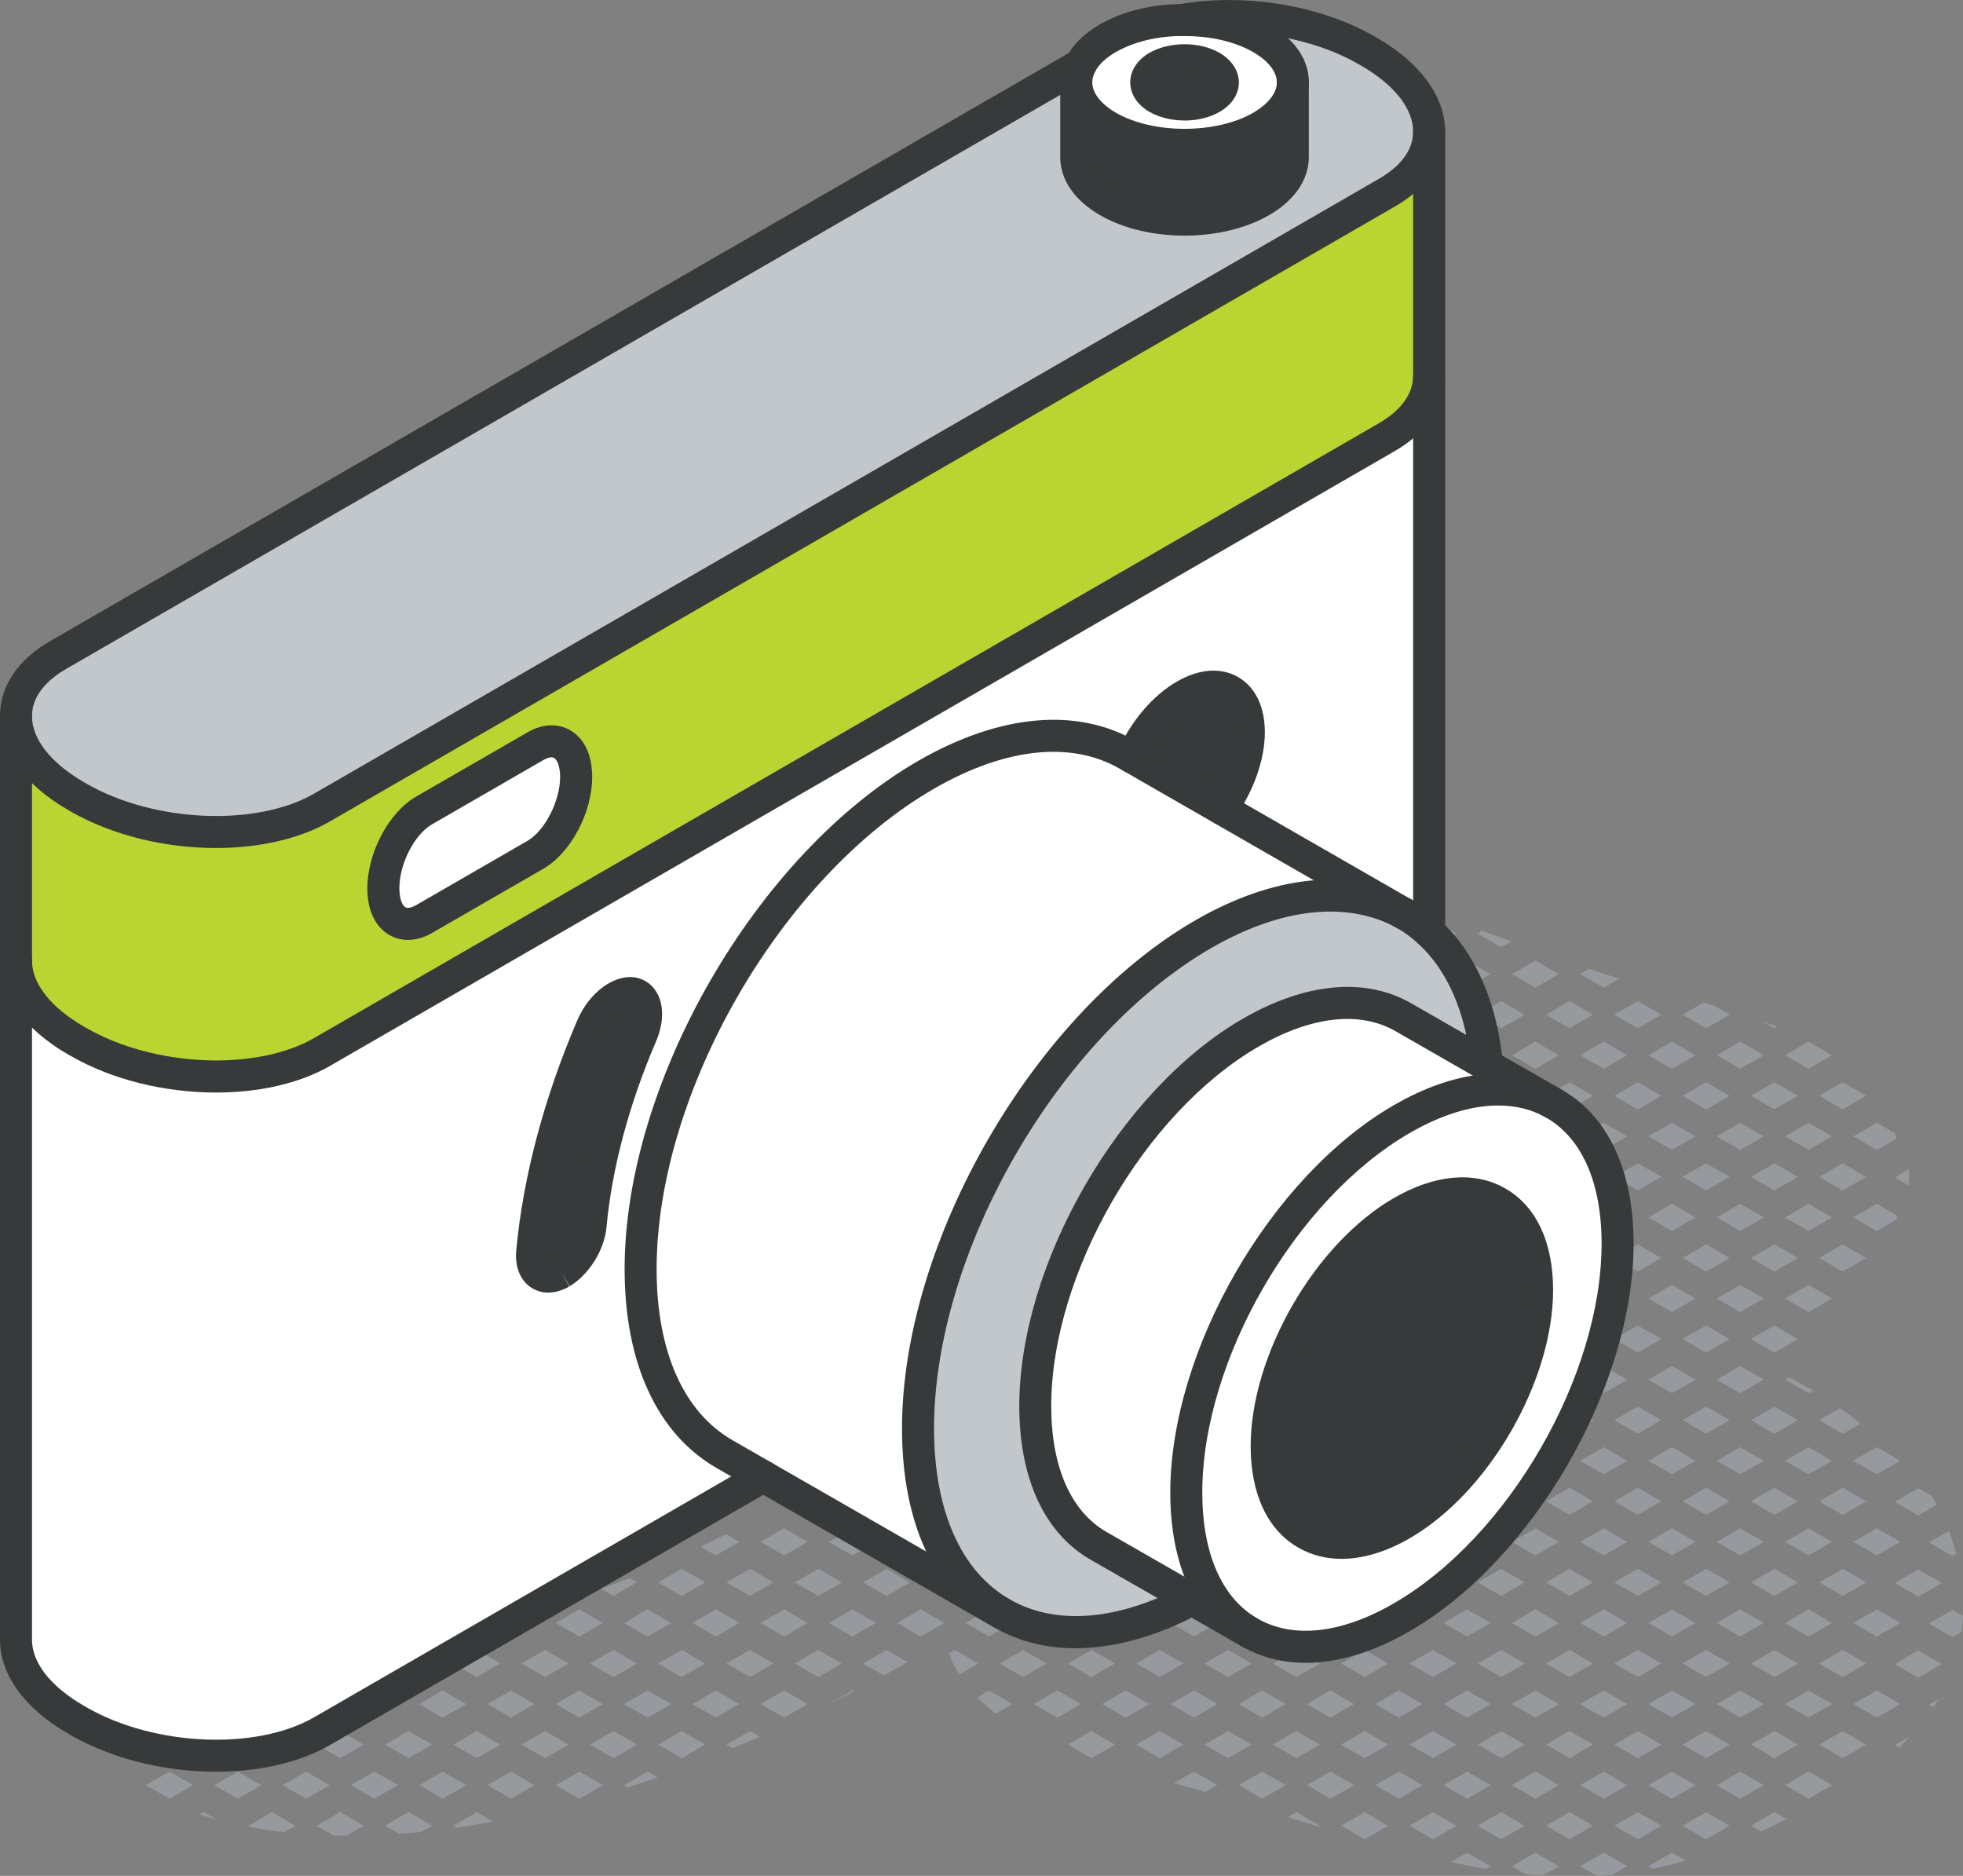
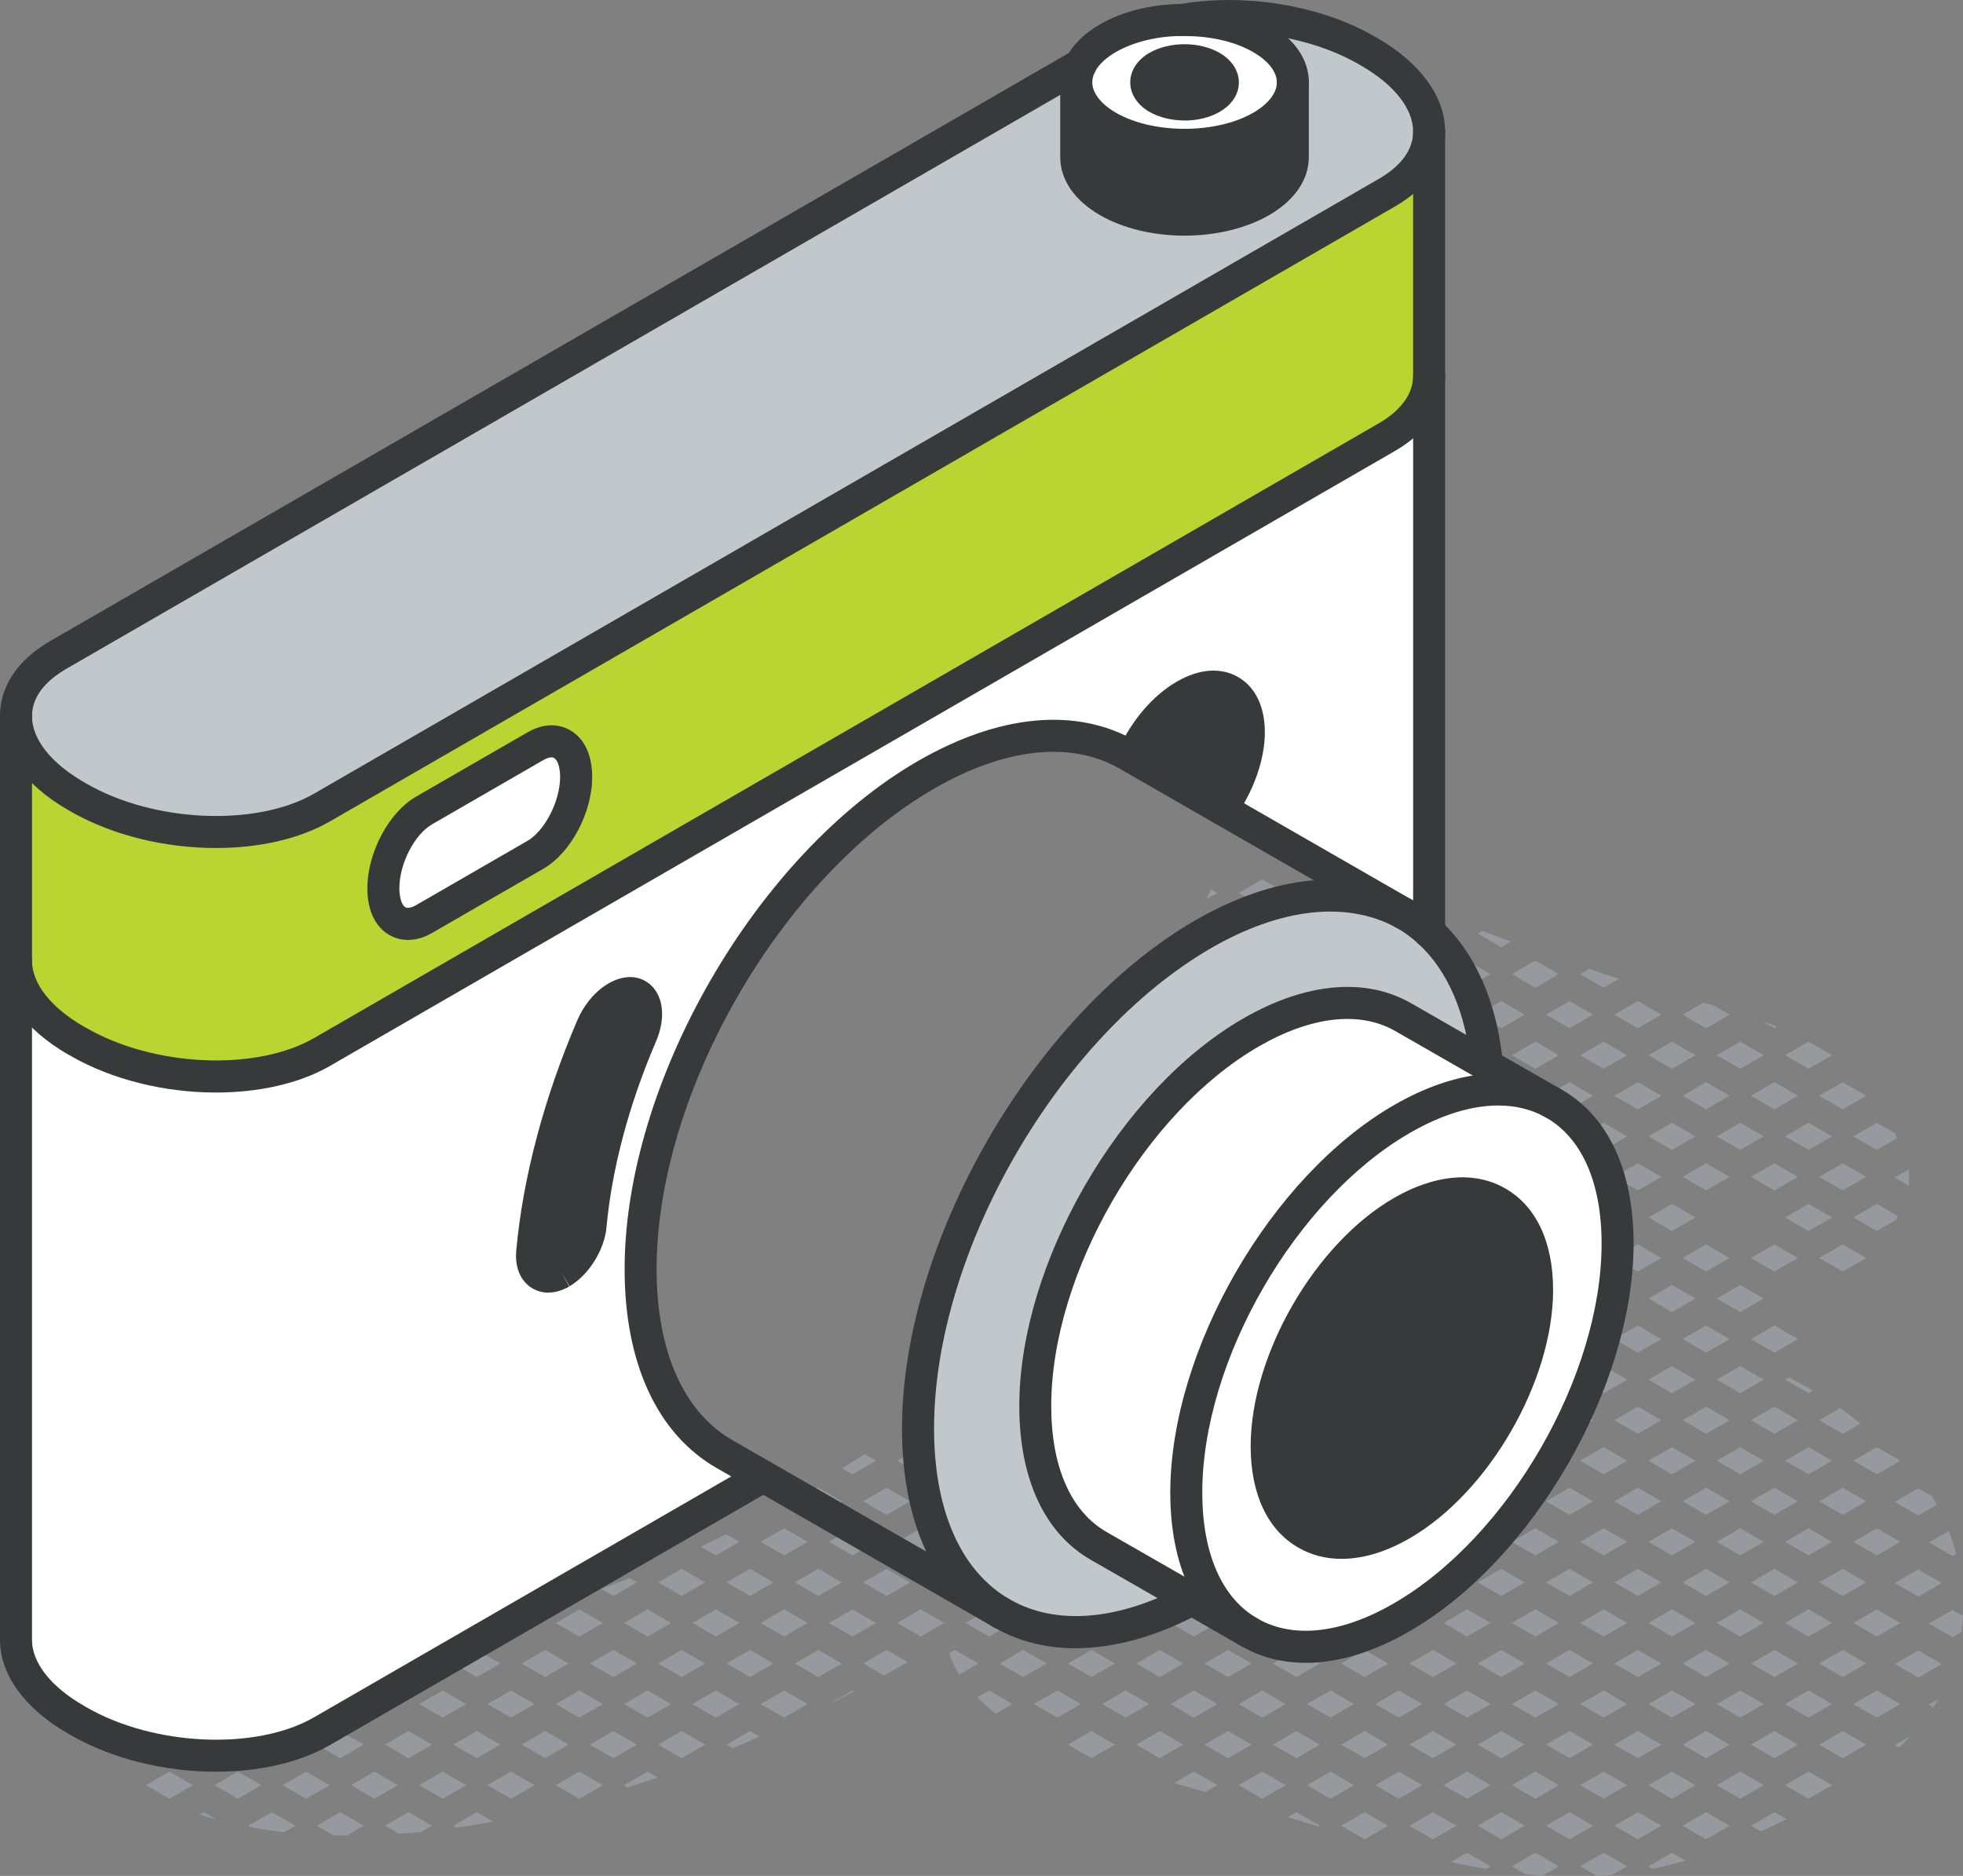
<svg xmlns="http://www.w3.org/2000/svg" id="Layer_2" data-name="Layer 2" viewBox="0 0 355.82 340">
  <rect x="0" y="0" width="355.82" height="340" fill="#808080" stroke="none" />
  <defs>
    <style>      .cls-1 {        fill: #fff;      }      .cls-2 {        fill: #969a9e;      }      .cls-3 {        fill: #c2c7cc;      }      .cls-4 {        fill: #bad532;      }      .cls-5 {        fill: #373a3a;      }    </style>
  </defs>
  <g id="icons_design" data-name="icons design">
    <g>
      <path class="cls-2" d="m346.06,213.22c0-.44-.04-.85-.07-1.27l-2.53,1.46,2.55,1.47c.02-.55.06-1.1.05-1.66Z" />
      <path class="cls-2" d="m351.05,272.74c-.28-.52-.56-1.05-.86-1.56l-2.47-1.43-4.26,2.46,4.26,2.46,3.34-1.93Z" />
      <polygon class="cls-2" points="347.71 284.46 343.46 286.91 347.71 289.37 351.97 286.91 347.71 284.46" />
      <path class="cls-2" d="m354.59,281.62c-.37-1.4-.81-2.78-1.33-4.14l-3.61,2.08,4.26,2.46.69-.4Z" />
      <polygon class="cls-2" points="347.71 299.16 343.46 301.61 347.71 304.07 351.97 301.61 347.71 299.16" />
      <path class="cls-2" d="m349.64,294.26l4.26,2.46,1.66-.96c.13-.95.21-1.89.26-2.85l-1.92-1.11-4.26,2.46Z" />
      <path class="cls-2" d="m343.46,316.31l.74.42c.69-.65,1.35-1.32,1.99-2l-2.73,1.57Z" />
      <path class="cls-2" d="m349.64,308.96l.83.48c.32-.48.58-.97.87-1.46l-1.7.98Z" />
      <polygon class="cls-2" points="329.76 198.61 334.01 201.06 338.27 198.61 334.01 196.15 329.76 198.61" />
      <polygon class="cls-2" points="338.27 213.31 334.01 210.85 329.76 213.31 334.01 215.76 338.27 213.31" />
      <path class="cls-2" d="m343.53,205.42l-3.33-1.92-4.26,2.46,4.26,2.46,3.61-2.09c-.08-.31-.19-.6-.29-.9Z" />
      <polygon class="cls-2" points="334.01 225.55 329.76 228.01 334.01 230.46 338.27 228.01 334.01 225.55" />
      <path class="cls-2" d="m343.75,221.06c.06-.24.11-.48.17-.72l-3.72-2.15-4.26,2.46,4.26,2.46,3.55-2.05Z" />
      <path class="cls-2" d="m337.23,258.01c-1.19-.97-2.42-1.9-3.68-2.79l-3.79,2.19,4.26,2.46,3.22-1.86Z" />
      <polygon class="cls-2" points="334.01 269.65 329.76 272.11 334.01 274.56 338.27 272.11 334.01 269.65" />
      <path class="cls-2" d="m344.29,264.85c-.11-.13-.23-.26-.34-.39l-3.75-2.17-4.26,2.46,4.26,2.46,4.09-2.36Z" />
      <polygon class="cls-2" points="334.01 284.35 329.76 286.81 334.01 289.26 338.27 286.81 334.01 284.35" />
      <polygon class="cls-2" points="340.2 277 335.95 279.46 340.2 281.91 344.46 279.46 340.2 277" />
      <polygon class="cls-2" points="334.01 299.05 329.76 301.51 334.01 303.96 338.27 301.51 334.01 299.05" />
      <polygon class="cls-2" points="340.2 291.7 335.95 294.16 340.2 296.61 344.46 294.16 340.2 291.7" />
      <polygon class="cls-2" points="334.01 313.75 329.76 316.21 334.01 318.66 338.27 316.21 334.01 313.75" />
      <polygon class="cls-2" points="335.95 308.86 340.2 311.31 344.46 308.86 340.2 306.4 335.95 308.86" />
      <path class="cls-2" d="m321.63,186.36l.47-.27c-.9-.36-1.81-.7-2.73-1.03l2.25,1.3Z" />
      <polygon class="cls-2" points="321.63 196.15 317.38 198.61 321.63 201.06 325.89 198.61 321.63 196.15" />
      <polygon class="cls-2" points="327.82 188.8 323.57 191.26 327.82 193.71 332.08 191.26 327.82 188.8" />
      <polygon class="cls-2" points="321.63 210.85 317.38 213.31 321.63 215.76 325.89 213.31 321.63 210.85" />
      <polygon class="cls-2" points="323.57 205.96 327.82 208.41 332.08 205.96 327.82 203.5 323.57 205.96" />
      <polygon class="cls-2" points="321.63 225.55 317.38 228.01 321.63 230.46 325.89 228.01 321.63 225.55" />
      <polygon class="cls-2" points="327.82 218.2 323.57 220.66 327.82 223.11 332.08 220.66 327.82 218.2" />
      <polygon class="cls-2" points="325.89 242.71 321.63 240.25 317.38 242.71 321.63 245.16 325.89 242.71" />
-       <polygon class="cls-2" points="327.82 232.9 323.57 235.36 327.82 237.81 332.08 235.36 327.82 232.9" />
      <polygon class="cls-2" points="321.63 254.95 317.38 257.41 321.63 259.86 325.89 257.41 321.63 254.95" />
      <path class="cls-2" d="m328.62,252.05c-1.42-.84-2.87-1.65-4.34-2.41l-.72.41,4.26,2.46.8-.46Z" />
      <polygon class="cls-2" points="321.63 269.65 317.38 272.11 321.63 274.56 325.89 272.11 321.63 269.65" />
      <polygon class="cls-2" points="327.82 262.3 323.57 264.76 327.82 267.21 332.08 264.76 327.82 262.3" />
      <polygon class="cls-2" points="321.63 284.35 317.38 286.81 321.63 289.26 325.89 286.81 321.63 284.35" />
      <polygon class="cls-2" points="327.82 277 323.57 279.46 327.82 281.91 332.08 279.46 327.82 277" />
      <polygon class="cls-2" points="321.63 299.05 317.38 301.51 321.63 303.96 325.89 301.51 321.63 299.05" />
      <polygon class="cls-2" points="327.82 291.7 323.57 294.16 327.82 296.61 332.08 294.16 327.82 291.7" />
      <polygon class="cls-2" points="321.63 313.75 317.38 316.21 321.63 318.66 325.89 316.21 321.63 313.75" />
      <polygon class="cls-2" points="327.82 306.4 323.57 308.86 327.82 311.31 332.08 308.86 327.82 306.4" />
      <path class="cls-2" d="m323.81,329.7l-2.17-1.25-4.26,2.46,1.81,1.04c1.54-.71,3.09-1.46,4.62-2.24Z" />
      <polygon class="cls-2" points="332.08 323.56 327.82 321.1 323.57 323.56 327.82 326.01 332.08 323.56" />
      <path class="cls-2" d="m308.77,181.73l-3.77,2.18,4.26,2.46,4.26-2.46-2.82-1.63c-.64-.19-1.29-.37-1.93-.55Z" />
      <polygon class="cls-2" points="309.25 196.15 305 198.61 309.25 201.06 313.51 198.61 309.25 196.15" />
      <polygon class="cls-2" points="315.44 188.8 311.19 191.26 315.44 193.71 319.7 191.26 315.44 188.8" />
      <polygon class="cls-2" points="309.25 210.85 305 213.31 309.25 215.76 313.51 213.31 309.25 210.85" />
      <polygon class="cls-2" points="315.44 203.5 311.19 205.96 315.44 208.41 319.7 205.96 315.44 203.5" />
      <polygon class="cls-2" points="313.51 228.01 309.25 225.55 305 228.01 309.25 230.46 313.51 228.01" />
-       <polygon class="cls-2" points="315.44 218.2 311.19 220.66 315.44 223.11 319.7 220.66 315.44 218.2" />
      <polygon class="cls-2" points="309.25 240.25 305 242.71 309.25 245.16 313.51 242.71 309.25 240.25" />
      <polygon class="cls-2" points="319.7 235.36 315.44 232.9 311.19 235.36 315.44 237.81 319.7 235.36" />
      <polygon class="cls-2" points="309.25 254.95 305 257.41 309.25 259.86 313.51 257.41 309.25 254.95" />
      <polygon class="cls-2" points="315.44 247.6 311.19 250.06 315.44 252.51 319.7 250.06 315.44 247.6" />
      <polygon class="cls-2" points="309.25 269.65 305 272.11 309.25 274.56 313.51 272.11 309.25 269.65" />
      <polygon class="cls-2" points="315.44 262.3 311.19 264.76 315.44 267.21 319.7 264.76 315.44 262.3" />
      <polygon class="cls-2" points="309.25 284.35 305 286.81 309.25 289.26 313.51 286.81 309.25 284.35" />
      <polygon class="cls-2" points="315.44 277 311.19 279.46 315.44 281.91 319.7 279.46 315.44 277" />
      <polygon class="cls-2" points="313.51 301.51 309.25 299.05 305 301.51 309.25 303.96 313.51 301.51" />
      <polygon class="cls-2" points="315.44 291.7 311.19 294.16 315.44 296.61 319.7 294.16 315.44 291.7" />
      <polygon class="cls-2" points="313.51 316.21 309.25 313.75 305 316.21 309.25 318.66 313.51 316.21" />
      <polygon class="cls-2" points="319.7 308.86 315.44 306.4 311.19 308.86 315.44 311.31 319.7 308.86" />
      <polygon class="cls-2" points="309.25 328.45 305 330.91 309.25 333.36 313.51 330.91 309.25 328.45" />
      <polygon class="cls-2" points="319.7 323.56 315.44 321.1 311.19 323.56 315.44 326.01 319.7 323.56" />
      <polygon class="cls-2" points="296.88 181.45 292.62 183.91 296.88 186.36 301.13 183.91 296.88 181.45" />
      <polygon class="cls-2" points="292.62 198.61 296.88 201.06 301.13 198.61 296.88 196.15 292.62 198.61" />
      <polygon class="cls-2" points="298.81 191.26 303.06 193.71 307.32 191.26 303.06 188.8 298.81 191.26" />
      <polygon class="cls-2" points="301.13 213.31 296.88 210.85 292.62 213.31 296.88 215.76 301.13 213.31" />
      <polygon class="cls-2" points="303.06 203.5 298.81 205.96 303.06 208.41 307.32 205.96 303.06 203.5" />
      <polygon class="cls-2" points="296.88 225.55 292.62 228.01 296.88 230.46 301.13 228.01 296.88 225.55" />
      <polygon class="cls-2" points="307.32 220.66 303.06 218.2 298.81 220.66 303.06 223.11 307.32 220.66" />
      <polygon class="cls-2" points="296.88 240.25 292.62 242.71 296.88 245.16 301.13 242.71 296.88 240.25" />
      <polygon class="cls-2" points="303.06 232.9 298.81 235.36 303.06 237.81 307.32 235.36 303.06 232.9" />
      <polygon class="cls-2" points="296.88 254.95 292.62 257.41 296.88 259.86 301.13 257.41 296.88 254.95" />
      <polygon class="cls-2" points="303.06 247.6 298.81 250.06 303.06 252.51 307.32 250.06 303.06 247.6" />
      <polygon class="cls-2" points="296.88 269.65 292.62 272.11 296.88 274.56 301.13 272.11 296.88 269.65" />
      <polygon class="cls-2" points="303.06 262.3 298.81 264.76 303.06 267.21 307.32 264.76 303.06 262.3" />
      <polygon class="cls-2" points="301.13 286.81 296.88 284.35 292.62 286.81 296.88 289.26 301.13 286.81" />
      <polygon class="cls-2" points="303.06 277 298.81 279.46 303.06 281.91 307.32 279.46 303.06 277" />
      <polygon class="cls-2" points="301.13 301.51 296.88 299.05 292.62 301.51 296.88 303.96 301.13 301.51" />
      <polygon class="cls-2" points="307.32 294.16 303.06 291.7 298.81 294.16 303.06 296.61 307.32 294.16" />
      <polygon class="cls-2" points="296.88 313.75 292.62 316.21 296.88 318.66 301.13 316.21 296.88 313.75" />
      <polygon class="cls-2" points="307.32 308.86 303.06 306.4 298.81 308.86 303.06 311.31 307.32 308.86" />
      <polygon class="cls-2" points="296.88 328.45 292.62 330.91 296.88 333.36 301.13 330.91 296.88 328.45" />
      <polygon class="cls-2" points="303.06 321.1 298.81 323.56 303.06 326.01 307.32 323.56 303.06 321.1" />
      <path class="cls-2" d="m303.06,335.8l-4.26,2.46.77.45c1.99-.4,3.97-.89,5.95-1.48l-2.47-1.42Z" />
      <polygon class="cls-2" points="284.5 181.45 280.24 183.91 284.5 186.36 288.75 183.91 284.5 181.45" />
      <path class="cls-2" d="m293.45,177.4c-1.8-.58-3.59-1.19-5.38-1.79l-1.64.95,4.26,2.46,2.78-1.61h-.02Z" />
      <polygon class="cls-2" points="284.5 196.15 280.24 198.61 284.5 201.06 288.75 198.61 284.5 196.15" />
      <polygon class="cls-2" points="290.69 188.8 286.43 191.26 290.69 193.71 294.94 191.26 290.69 188.8" />
      <polygon class="cls-2" points="284.5 210.85 280.24 213.31 284.5 215.76 288.75 213.31 284.5 210.85" />
      <polygon class="cls-2" points="286.43 205.96 290.69 208.41 294.94 205.96 290.69 203.5 286.43 205.96" />
      <polygon class="cls-2" points="284.5 225.55 280.24 228.01 284.5 230.46 288.75 228.01 284.5 225.55" />
      <polygon class="cls-2" points="290.69 218.2 286.43 220.66 290.69 223.11 294.94 220.66 290.69 218.2" />
      <polygon class="cls-2" points="284.5 240.25 280.24 242.71 284.5 245.16 288.75 242.71 284.5 240.25" />
      <polygon class="cls-2" points="290.69 232.9 286.43 235.36 290.69 237.81 294.94 235.36 290.69 232.9" />
      <polygon class="cls-2" points="284.5 254.95 280.24 257.41 284.5 259.86 288.75 257.41 284.5 254.95" />
      <polygon class="cls-2" points="290.69 247.6 286.43 250.06 290.69 252.51 294.94 250.06 290.69 247.6" />
      <polygon class="cls-2" points="288.75 272.11 284.5 269.65 280.24 272.11 284.5 274.56 288.75 272.11" />
      <polygon class="cls-2" points="290.69 262.3 286.43 264.76 290.69 267.21 294.94 264.76 290.69 262.3" />
      <polygon class="cls-2" points="288.75 286.81 284.5 284.35 280.24 286.81 284.5 289.26 288.75 286.81" />
      <polygon class="cls-2" points="294.94 279.46 290.69 277 286.43 279.46 290.69 281.91 294.94 279.46" />
      <polygon class="cls-2" points="284.5 299.05 280.24 301.51 284.5 303.96 288.75 301.51 284.5 299.05" />
      <polygon class="cls-2" points="294.94 294.16 290.69 291.7 286.43 294.16 290.69 296.61 294.94 294.16" />
      <polygon class="cls-2" points="284.5 313.75 280.24 316.21 284.5 318.66 288.75 316.21 284.5 313.75" />
      <polygon class="cls-2" points="290.69 306.4 286.43 308.86 290.69 311.31 294.94 308.86 290.69 306.4" />
      <polygon class="cls-2" points="288.75 330.91 284.5 328.45 280.24 330.91 284.5 333.36 288.75 330.91" />
      <polygon class="cls-2" points="290.69 321.1 286.43 323.56 290.69 326.01 294.94 323.56 290.69 321.1" />
      <path class="cls-2" d="m292.29,339.79l2.65-1.53-4.26-2.46-4.26,2.46,3.02,1.74c.95-.05,1.9-.12,2.84-.21Z" />
      <path class="cls-2" d="m267.86,169.21l4.26,2.46,1.78-1.03c-1.73-.63-3.47-1.26-5.2-1.91l-.83.48Z" />
      <polygon class="cls-2" points="272.12 181.45 267.86 183.91 272.12 186.36 276.37 183.91 272.12 181.45" />
      <polygon class="cls-2" points="278.31 174.1 274.05 176.56 278.31 179.01 282.56 176.56 278.31 174.1" />
      <polygon class="cls-2" points="272.12 196.15 267.86 198.61 272.12 201.06 276.37 198.61 272.12 196.15" />
      <polygon class="cls-2" points="278.31 188.8 274.05 191.26 278.31 193.71 282.56 191.26 278.31 188.8" />
      <polygon class="cls-2" points="272.12 210.85 267.86 213.31 272.12 215.76 276.37 213.31 272.12 210.85" />
      <polygon class="cls-2" points="278.31 203.5 274.05 205.96 278.31 208.41 282.56 205.96 278.31 203.5" />
      <polygon class="cls-2" points="272.12 225.55 267.86 228.01 272.12 230.46 276.37 228.01 272.12 225.55" />
      <polygon class="cls-2" points="278.31 218.2 274.05 220.66 278.31 223.11 282.56 220.66 278.31 218.2" />
      <polygon class="cls-2" points="272.12 240.25 267.86 242.71 272.12 245.16 276.37 242.71 272.12 240.25" />
      <polygon class="cls-2" points="278.31 232.9 274.05 235.36 278.31 237.81 282.56 235.36 278.31 232.9" />
      <polygon class="cls-2" points="276.37 257.41 272.12 254.95 267.86 257.41 272.12 259.86 276.37 257.41" />
      <polygon class="cls-2" points="278.31 247.6 274.05 250.06 278.31 252.51 282.56 250.06 278.31 247.6" />
      <polygon class="cls-2" points="276.37 272.11 272.12 269.65 267.86 272.11 272.12 274.56 276.37 272.11" />
      <polygon class="cls-2" points="282.56 264.76 278.31 262.3 274.05 264.76 278.31 267.21 282.56 264.76" />
      <polygon class="cls-2" points="276.37 286.81 272.12 284.35 267.86 286.81 272.12 289.26 276.37 286.81" />
      <polygon class="cls-2" points="282.56 279.46 278.31 277 274.05 279.46 278.31 281.91 282.56 279.46" />
      <polygon class="cls-2" points="276.37 301.51 272.12 299.05 267.86 301.51 272.12 303.96 276.37 301.51" />
      <polygon class="cls-2" points="278.31 291.7 274.05 294.16 278.31 296.61 282.56 294.16 278.31 291.7" />
      <polygon class="cls-2" points="272.12 318.66 276.37 316.21 272.12 313.75 267.86 316.21 272.12 318.66" />
      <polygon class="cls-2" points="282.56 308.86 278.31 306.4 274.05 308.86 278.31 311.31 282.56 308.86" />
      <polygon class="cls-2" points="276.37 330.91 272.12 328.45 267.86 330.91 272.12 333.36 276.37 330.91" />
      <polygon class="cls-2" points="282.56 323.56 278.31 321.1 274.05 323.56 278.31 326.01 282.56 323.56" />
      <path class="cls-2" d="m279.65,339.94l2.91-1.68-4.26-2.46-4.26,2.46,2.48,1.43c1.04.1,2.08.18,3.12.25Z" />
-       <polygon class="cls-2" points="259.74 166.75 255.48 169.21 259.74 171.66 263.99 169.21 259.74 166.75" />
      <polygon class="cls-2" points="259.74 181.45 255.48 183.91 259.74 186.36 263.99 183.91 259.74 181.45" />
      <polygon class="cls-2" points="265.93 174.1 261.67 176.56 265.93 179.01 270.18 176.56 265.93 174.1" />
      <polygon class="cls-2" points="259.74 196.15 255.48 198.61 259.74 201.06 263.99 198.61 259.74 196.15" />
      <polygon class="cls-2" points="265.93 188.8 261.67 191.26 265.93 193.71 270.18 191.26 265.93 188.8" />
      <polygon class="cls-2" points="259.74 215.76 263.99 213.31 259.74 210.85 255.48 213.31 259.74 215.76" />
      <path class="cls-2" d="m265.93,203.5l-.51.29c1.08.47,2.15.96,3.24,1.42-2.31.22-4.65.49-6.98.74l4.25,2.46,4.26-2.46-4.26-2.46Z" />
      <polygon class="cls-2" points="263.99 228.01 259.74 225.55 255.48 228.01 259.74 230.46 263.99 228.01" />
      <polygon class="cls-2" points="265.93 218.2 261.67 220.66 265.93 223.11 270.18 220.66 265.93 218.2" />
      <polygon class="cls-2" points="263.99 242.71 259.74 240.25 255.48 242.71 259.74 245.16 263.99 242.71" />
      <polygon class="cls-2" points="270.18 235.36 265.93 232.9 261.67 235.36 265.93 237.81 270.18 235.36" />
      <polygon class="cls-2" points="263.99 257.41 259.74 254.95 255.48 257.41 259.74 259.86 263.99 257.41" />
      <polygon class="cls-2" points="270.18 250.06 265.93 247.6 261.67 250.06 265.93 252.51 270.18 250.06" />
      <polygon class="cls-2" points="263.99 272.11 259.74 269.65 255.48 272.11 259.74 274.56 263.99 272.11" />
      <polygon class="cls-2" points="270.18 264.76 265.93 262.3 261.67 264.76 265.93 267.21 270.18 264.76" />
      <polygon class="cls-2" points="263.99 286.81 259.74 284.35 255.48 286.81 259.74 289.26 263.99 286.81" />
      <polygon class="cls-2" points="270.18 279.46 265.93 277 261.67 279.46 265.93 281.91 270.18 279.46" />
      <polygon class="cls-2" points="263.99 301.51 259.74 299.05 255.48 301.51 259.74 303.96 263.99 301.51" />
      <polygon class="cls-2" points="270.18 294.16 265.93 291.7 261.67 294.16 265.93 296.61 270.18 294.16" />
      <polygon class="cls-2" points="263.99 316.21 259.74 313.75 255.48 316.21 259.74 318.66 263.99 316.21" />
      <polygon class="cls-2" points="270.18 308.86 265.93 306.4 261.67 308.86 265.93 311.31 270.18 308.86" />
      <polygon class="cls-2" points="259.74 333.36 263.99 330.91 259.74 328.45 255.48 330.91 259.74 333.36" />
      <polygon class="cls-2" points="265.93 326.01 270.18 323.56 265.93 321.1 261.67 323.56 265.93 326.01" />
      <path class="cls-2" d="m269.35,338.74l.83-.48-4.26-2.46-2.91,1.68c.29.06.58.14.87.2,1.82.39,3.64.74,5.46,1.05Z" />
      <polygon class="cls-2" points="247.36 171.66 251.61 169.21 247.36 166.75 243.1 169.21 247.36 171.66" />
      <path class="cls-2" d="m249.29,161.86l4.26,2.46,1.41-.81c-1.72-.65-3.45-1.29-5.18-1.92l-.48.28Z" />
      <polygon class="cls-2" points="251.61 183.91 247.36 181.45 243.1 183.91 247.36 186.36 251.61 183.91" />
      <polygon class="cls-2" points="257.8 176.56 253.55 174.1 249.29 176.56 253.55 179.01 257.8 176.56" />
      <polygon class="cls-2" points="253.55 193.71 257.8 191.26 253.55 188.8 249.29 191.26 253.55 193.71" />
      <polygon class="cls-2" points="247.36 215.76 251.61 213.31 247.36 210.85 243.1 213.31 247.36 215.76" />
      <path class="cls-2" d="m256.94,206.46c-.55.06-1.09.11-1.64.18-1.28.14-2.68.27-4.16.39l2.41,1.39,3.39-1.96Z" />
      <polygon class="cls-2" points="247.36 230.46 251.61 228.01 247.36 225.55 243.1 228.01 247.36 230.46" />
      <polygon class="cls-2" points="253.55 223.11 257.8 220.66 253.55 218.2 249.29 220.66 253.55 223.11" />
      <polygon class="cls-2" points="247.36 245.16 251.61 242.71 247.36 240.25 243.1 242.71 247.36 245.16" />
      <polygon class="cls-2" points="257.8 235.36 253.55 232.9 249.29 235.36 253.55 237.81 257.8 235.36" />
      <polygon class="cls-2" points="251.61 257.41 247.36 254.95 243.1 257.41 247.36 259.86 251.61 257.41" />
-       <polygon class="cls-2" points="257.8 250.06 253.55 247.6 249.29 250.06 253.55 252.51 257.8 250.06" />
      <polygon class="cls-2" points="251.61 272.11 247.36 269.65 243.1 272.11 247.36 274.56 251.61 272.11" />
      <polygon class="cls-2" points="257.8 264.76 253.55 262.3 249.29 264.76 253.55 267.21 257.8 264.76" />
      <polygon class="cls-2" points="251.61 286.81 247.36 284.35 243.1 286.81 247.36 289.26 251.61 286.81" />
      <polygon class="cls-2" points="257.8 279.46 253.55 277 249.29 279.46 253.55 281.91 257.8 279.46" />
      <polygon class="cls-2" points="251.61 301.51 247.36 299.05 243.1 301.51 247.36 303.96 251.61 301.51" />
      <path class="cls-2" d="m257.8,294.16l-4.26-2.46-2.63,1.52c-.14.56-.26,1.12-.34,1.68l2.98,1.72,4.26-2.46Z" />
      <polygon class="cls-2" points="251.61 316.21 247.36 313.75 243.1 316.21 247.36 318.66 251.61 316.21" />
      <polygon class="cls-2" points="257.8 308.86 253.55 306.4 249.29 308.86 253.55 311.31 257.8 308.86" />
      <polygon class="cls-2" points="247.36 328.45 243.1 330.91 247.36 333.36 251.61 330.91 247.36 328.45" />
      <polygon class="cls-2" points="253.55 321.1 249.29 323.56 253.55 326.01 257.8 323.56 253.55 321.1" />
      <polygon class="cls-2" points="239.24 169.21 234.98 166.75 230.73 169.21 234.98 171.66 239.24 169.21" />
      <polygon class="cls-2" points="245.43 161.86 241.17 159.4 236.91 161.86 241.17 164.31 245.43 161.86" />
      <polygon class="cls-2" points="234.98 186.36 239.24 183.91 234.98 181.45 230.73 183.91 234.98 186.36" />
      <polygon class="cls-2" points="241.17 179.01 245.43 176.56 241.17 174.1 236.91 176.56 241.17 179.01" />
      <path class="cls-2" d="m245.43,191.26l-4.26-2.46-3.56,2.05c1.54.81,3.07,1.58,4.54,2.29l3.27-1.89Z" />
      <polygon class="cls-2" points="239.24 213.31 234.98 210.85 230.73 213.31 234.98 215.76 239.24 213.31" />
      <path class="cls-2" d="m242.36,207.72c-.68.06-1.36.13-2.05.19l.86.49,1.19-.69Z" />
      <polygon class="cls-2" points="234.98 230.46 239.24 228.01 234.98 225.55 230.73 228.01 234.98 230.46" />
      <polygon class="cls-2" points="241.17 223.11 245.43 220.66 241.17 218.2 236.91 220.66 241.17 223.11" />
      <polygon class="cls-2" points="234.98 245.16 239.24 242.71 234.98 240.25 230.73 242.71 234.98 245.16" />
      <polygon class="cls-2" points="241.17 237.81 245.43 235.36 241.17 232.9 236.91 235.36 241.17 237.81" />
      <polygon class="cls-2" points="234.98 259.86 239.24 257.41 234.98 254.95 230.73 257.41 234.98 259.86" />
      <polygon class="cls-2" points="241.17 252.51 245.43 250.06 241.17 247.6 236.91 250.06 241.17 252.51" />
      <polygon class="cls-2" points="234.98 274.56 239.24 272.11 234.98 269.65 230.73 272.11 234.98 274.56" />
      <polygon class="cls-2" points="241.17 267.21 245.43 264.76 241.17 262.3 236.91 264.76 241.17 267.21" />
      <polygon class="cls-2" points="239.24 286.81 234.98 284.35 230.73 286.81 234.98 289.26 239.24 286.81" />
      <polygon class="cls-2" points="245.43 279.46 241.17 277 236.91 279.46 241.17 281.91 245.43 279.46" />
      <polygon class="cls-2" points="239.24 301.51 234.98 299.05 230.73 301.51 234.98 303.96 239.24 301.51" />
      <polygon class="cls-2" points="244.22 294.86 238.38 293.31 236.91 294.16 241.17 296.61 244.22 294.86" />
      <polygon class="cls-2" points="239.24 316.21 234.98 313.75 230.73 316.21 234.98 318.66 239.24 316.21" />
      <polygon class="cls-2" points="245.43 308.86 241.17 306.4 236.91 308.86 241.17 311.31 245.43 308.86" />
      <path class="cls-2" d="m239.24,330.91l-4.26-2.46-1.56.9c1.86.57,3.72,1.13,5.58,1.69l.24-.14Z" />
      <polygon class="cls-2" points="241.17 321.1 236.91 323.56 241.17 326.01 245.43 323.56 241.17 321.1" />
      <polygon class="cls-2" points="226.86 169.21 222.6 166.75 218.35 169.21 222.6 171.66 226.86 169.21" />
      <polygon class="cls-2" points="228.79 164.31 233.05 161.86 228.79 159.4 224.54 161.86 228.79 164.31" />
      <path class="cls-2" d="m226.86,183.91l-.84-.48c.23.19.46.38.69.57l.14-.08Z" />
      <polygon class="cls-2" points="233.05 176.56 228.79 174.1 224.54 176.56 228.79 179.01 233.05 176.56" />
      <path class="cls-2" d="m226.86,213.31l-3.72-2.15c-1.02.34-2.02.7-2.99,1.11l-1.81,1.04,4.26,2.46,4.26-2.46Z" />
      <polygon class="cls-2" points="226.86 228.01 222.6 225.55 218.35 228.01 222.6 230.46 226.86 228.01" />
      <polygon class="cls-2" points="233.05 220.66 228.79 218.2 224.54 220.66 228.79 223.11 233.05 220.66" />
      <path class="cls-2" d="m220.11,243.73c1.16.35,2.33.63,3.52.84l3.23-1.86-4.26-2.46-4.26,2.46,1.77,1.02Z" />
      <polygon class="cls-2" points="228.79 237.81 233.05 235.36 228.79 232.9 224.54 235.36 228.79 237.81" />
      <polygon class="cls-2" points="226.86 257.41 222.6 254.95 218.35 257.41 222.6 259.86 226.86 257.41" />
      <polygon class="cls-2" points="228.79 252.51 233.05 250.06 228.79 247.6 224.54 250.06 228.79 252.51" />
      <polygon class="cls-2" points="222.6 274.56 226.86 272.11 222.6 269.65 218.35 272.11 222.6 274.56" />
      <polygon class="cls-2" points="228.79 267.21 233.05 264.76 228.79 262.3 224.54 264.76 228.79 267.21" />
      <polygon class="cls-2" points="222.7 289.21 222.34 289.11 222.6 289.26 222.7 289.21" />
      <polygon class="cls-2" points="228.79 281.91 233.05 279.46 228.79 277 224.54 279.46 228.79 281.91" />
      <polygon class="cls-2" points="222.6 303.96 226.86 301.51 222.6 299.05 218.35 301.51 222.6 303.96" />
      <polygon class="cls-2" points="228.79 296.61 233.05 294.16 228.79 291.7 224.54 294.16 228.79 296.61" />
      <polygon class="cls-2" points="226.86 316.21 222.6 313.75 218.35 316.21 222.6 318.66 226.86 316.21" />
      <polygon class="cls-2" points="233.05 308.86 228.79 306.4 224.54 308.86 228.79 311.31 233.05 308.86" />
      <polygon class="cls-2" points="228.79 321.1 224.54 323.56 228.79 326.01 233.05 323.56 228.79 321.1" />
      <path class="cls-2" d="m219.2,161.79c-.19.4-.34.8-.49,1.2l1.96-1.13-1.12-.65c-.12.19-.25.39-.35.58Z" />
      <path class="cls-2" d="m220.67,176.56l-1.22-.7c.19.35.4.7.62,1.05l.6-.35Z" />
      <path class="cls-2" d="m210.22,225.55l-3.33,1.92c-.04.34-.08.68-.1,1.02l3.42,1.98,4.26-2.46-4.26-2.46Z" />
      <polygon class="cls-2" points="220.67 220.66 216.41 218.2 212.16 220.66 216.41 223.11 220.67 220.66" />
      <polygon class="cls-2" points="220.67 235.36 216.41 232.9 212.16 235.36 216.41 237.81 220.67 235.36" />
-       <path class="cls-2" d="m214.48,257.41l-1.54-.89c-.2.67-.35,1.36-.47,2.05l2.02-1.16Z" />
+       <path class="cls-2" d="m214.48,257.41l-1.54-.89l2.02-1.16Z" />
      <path class="cls-2" d="m211.67,259.03c.14-1.02.19-2.07.19-3.14l-1.63-.94-4.26,2.46,4.26,2.46,1.44-.83Z" />
      <path class="cls-2" d="m215.07,251.74l1.34.77,4.26-2.46-2.78-1.61c-1.09.95-2.03,2.05-2.82,3.29Z" />
      <path class="cls-2" d="m216.41,267.21l4.26-2.46-4.26-2.46-4.17,2.41s0,.07,0,.1l4.16,2.4Z" />
      <path class="cls-2" d="m214.1,287.02c-.48-.12-4.43-1.09-6-1.45l-2.14,1.24,4.26,2.46,3.88-2.24Z" />
      <polygon class="cls-2" points="210.22 303.96 214.48 301.51 210.22 299.05 205.97 301.51 210.22 303.96" />
      <polygon class="cls-2" points="216.41 296.61 220.67 294.16 216.41 291.7 212.16 294.16 216.41 296.61" />
      <polygon class="cls-2" points="210.22 318.66 214.48 316.21 210.22 313.75 205.97 316.21 210.22 318.66" />
      <polygon class="cls-2" points="216.41 311.31 220.67 308.86 216.41 306.4 212.16 308.86 216.41 311.31" />
      <path class="cls-2" d="m216.41,321.1l-3.64,2.1c1.79.48,3.53.95,5.17,1.43.19.06.38.11.56.17l2.16-1.25-4.26-2.46Z" />
      <path class="cls-2" d="m201.37,243.13c-2.59-.56-5.13-.64-7.63-.33l4.1,2.37,3.53-2.04Z" />
      <polygon class="cls-2" points="202.1 257.41 197.84 254.95 193.59 257.41 197.84 259.86 202.1 257.41" />
      <polygon class="cls-2" points="208.29 250.06 204.03 247.6 199.78 250.06 204.03 252.51 208.29 250.06" />
      <polygon class="cls-2" points="197.84 274.56 202.1 272.11 197.84 269.65 193.59 272.11 197.84 274.56" />
      <polygon class="cls-2" points="208.29 264.76 204.03 262.3 199.78 264.76 204.03 267.21 208.29 264.76" />
      <polygon class="cls-2" points="202.1 286.81 197.84 284.35 193.59 286.81 197.84 289.26 202.1 286.81" />
      <polygon class="cls-2" points="202.1 301.51 197.84 299.05 193.59 301.51 197.84 303.96 202.1 301.51" />
      <polygon class="cls-2" points="208.29 294.16 204.03 291.7 199.78 294.16 204.03 296.61 208.29 294.16" />
      <polygon class="cls-2" points="197.84 318.66 202.1 316.21 197.84 313.75 193.59 316.21 197.84 318.66" />
      <polygon class="cls-2" points="204.03 311.31 208.29 308.86 204.03 306.4 199.78 308.86 204.03 311.31" />
      <path class="cls-2" d="m185.46,245.16l.5-.29c-.19.08-.39.16-.58.24l.08.05Z" />
      <polygon class="cls-2" points="189.72 257.41 185.46 254.95 181.21 257.41 185.46 259.86 189.72 257.41" />
      <polygon class="cls-2" points="195.91 250.06 191.65 247.6 187.4 250.06 191.65 252.51 195.91 250.06" />
      <polygon class="cls-2" points="189.72 272.11 185.46 269.65 181.21 272.11 185.46 274.56 189.72 272.11" />
      <polygon class="cls-2" points="195.91 264.76 191.65 262.3 187.4 264.76 191.65 267.21 195.91 264.76" />
      <polygon class="cls-2" points="185.46 289.26 189.72 286.81 185.46 284.35 181.21 286.81 185.46 289.26" />
      <polygon class="cls-2" points="191.65 281.91 195.91 279.46 191.65 277 187.4 279.46 191.65 281.91" />
      <polygon class="cls-2" points="185.46 299.05 181.21 301.51 185.46 303.96 189.72 301.51 185.46 299.05" />
      <polygon class="cls-2" points="195.91 294.16 191.65 291.7 187.4 294.16 191.65 296.61 195.91 294.16" />
      <path class="cls-2" d="m185.41,313.78c.56.31,1.12.63,1.7.92l-1.65-.95-.05.03Z" />
      <polygon class="cls-2" points="195.91 308.86 191.65 306.4 187.4 308.86 191.65 311.31 195.91 308.86" />
      <polygon class="cls-2" points="177.34 257.41 173.09 254.95 168.83 257.41 173.09 259.86 177.34 257.41" />
      <path class="cls-2" d="m183.53,250.06l-3.72-2.15c-1.39.8-2.76,1.65-4.11,2.54l3.58,2.06,4.26-2.46Z" />
      <polygon class="cls-2" points="177.34 272.11 173.09 269.65 168.83 272.11 173.09 274.56 177.34 272.11" />
      <polygon class="cls-2" points="183.53 264.76 179.27 262.3 175.02 264.76 179.27 267.21 183.53 264.76" />
      <polygon class="cls-2" points="177.34 286.81 173.09 284.35 168.83 286.81 173.09 289.26 177.34 286.81" />
      <polygon class="cls-2" points="183.53 279.46 179.27 277 175.02 279.46 179.27 281.91 183.53 279.46" />
      <path class="cls-2" d="m173.93,303.48l3.41-1.97-4.26-2.46-1,.58c.22.8.52,1.59.92,2.35.28.53.61,1,.92,1.5Z" />
      <polygon class="cls-2" points="179.27 296.61 183.53 294.16 179.27 291.7 175.02 294.16 179.27 296.61" />
      <path class="cls-2" d="m183.53,308.86l-4.26-2.46-2.11,1.22c1.03,1.07,2.16,2.06,3.35,2.98l3.01-1.74Z" />
      <polygon class="cls-2" points="164.96 272.11 160.71 269.65 156.45 272.11 160.71 274.56 164.96 272.11" />
      <polygon class="cls-2" points="171.15 264.76 166.9 262.3 162.64 264.76 166.9 267.21 171.15 264.76" />
      <polygon class="cls-2" points="164.96 286.81 160.71 284.35 156.45 286.81 160.71 289.26 164.96 286.81" />
      <polygon class="cls-2" points="171.15 279.46 166.9 277 162.64 279.46 166.9 281.91 171.15 279.46" />
      <path class="cls-2" d="m160.21,303.68c1.44-.79,2.87-1.61,4.3-2.43l-3.8-2.2-4.26,2.46,3.76,2.17Z" />
      <polygon class="cls-2" points="171.15 294.16 166.9 291.7 162.64 294.16 166.9 296.61 171.15 294.16" />
      <polygon class="cls-2" points="152.58 272.11 148.33 269.65 144.07 272.11 148.33 274.56 152.58 272.11" />
      <path class="cls-2" d="m158.77,264.76l-2.06-1.19c-1.35.87-2.71,1.72-4.07,2.57l1.87,1.08,4.26-2.46Z" />
      <polygon class="cls-2" points="148.33 284.35 144.07 286.81 148.33 289.26 152.58 286.81 148.33 284.35" />
      <polygon class="cls-2" points="158.77 279.46 154.52 277 150.26 279.46 154.52 281.91 158.77 279.46" />
      <polygon class="cls-2" points="152.58 301.51 148.33 299.05 144.07 301.51 148.33 303.96 152.58 301.51" />
      <polygon class="cls-2" points="154.52 291.7 150.26 294.16 154.52 296.61 158.77 294.16 154.52 291.7" />
      <path class="cls-2" d="m154.52,306.4l-4.26,2.46.03.02c1.51-.75,2.99-1.55,4.48-2.32l-.26-.15Z" />
      <polygon class="cls-2" points="140.2 286.81 135.95 284.35 131.69 286.81 135.95 289.26 140.2 286.81" />
      <polygon class="cls-2" points="146.39 279.46 142.14 277 137.88 279.46 142.14 281.91 146.39 279.46" />
      <polygon class="cls-2" points="140.2 301.51 135.95 299.05 131.69 301.51 135.95 303.96 140.2 301.51" />
      <polygon class="cls-2" points="146.39 294.16 142.14 291.7 137.88 294.16 142.14 296.61 146.39 294.16" />
      <path class="cls-2" d="m135.95,313.75l-4.26,2.46,1.13.65c1.63-.69,3.26-1.39,4.87-2.1l-1.75-1.01Z" />
      <polygon class="cls-2" points="146.39 308.86 142.14 306.4 137.88 308.86 142.14 311.31 146.39 308.86" />
      <polygon class="cls-2" points="127.82 286.81 123.57 284.35 119.31 286.81 123.57 289.26 127.82 286.81" />
      <path class="cls-2" d="m134.01,279.46l-2.4-1.38c-1.52.77-3.05,1.52-4.59,2.26l2.73,1.58,4.26-2.46Z" />
      <polygon class="cls-2" points="127.82 301.51 123.57 299.05 119.31 301.51 123.57 303.96 127.82 301.51" />
      <polygon class="cls-2" points="134.01 294.16 129.76 291.7 125.5 294.16 129.76 296.61 134.01 294.16" />
      <polygon class="cls-2" points="119.31 316.21 123.57 318.66 127.82 316.21 123.57 313.75 119.31 316.21" />
      <polygon class="cls-2" points="129.76 306.4 125.5 308.86 129.76 311.31 134.01 308.86 129.76 306.4" />
      <path class="cls-2" d="m115.45,286.81l-1.34-.78c-1.7.68-3.4,1.33-5.12,1.96l2.21,1.27,4.26-2.46Z" />
      <polygon class="cls-2" points="115.45 301.51 111.19 299.05 106.94 301.51 111.19 303.96 115.45 301.51" />
      <polygon class="cls-2" points="121.64 294.16 117.38 291.7 113.12 294.16 117.38 296.61 121.64 294.16" />
      <polygon class="cls-2" points="111.19 313.75 106.94 316.21 111.19 318.66 115.45 316.21 111.19 313.75" />
      <polygon class="cls-2" points="121.64 308.86 117.38 306.4 113.12 308.86 117.38 311.31 121.64 308.86" />
      <path class="cls-2" d="m113.12,323.56l.69.4c1.83-.58,3.62-1.19,5.39-1.8l-1.82-1.05-4.26,2.46Z" />
      <polygon class="cls-2" points="103.07 301.51 98.81 299.05 94.56 301.51 98.81 303.96 103.07 301.51" />
      <polygon class="cls-2" points="105 296.61 109.26 294.16 105 291.7 100.75 294.16 105 296.61" />
      <polygon class="cls-2" points="98.81 313.75 94.56 316.21 98.81 318.66 103.07 316.21 98.81 313.75" />
      <polygon class="cls-2" points="109.26 308.86 105 306.4 100.75 308.86 105 311.31 109.26 308.86" />
      <polygon class="cls-2" points="100.75 323.56 105 326.01 109.26 323.56 105 321.1 100.75 323.56" />
      <polygon class="cls-2" points="90.69 301.51 86.43 299.05 82.18 301.51 86.43 303.96 90.69 301.51" />
      <path class="cls-2" d="m96.88,294.16l-2.48-1.43c-1.93.55-3.88,1.06-5.83,1.55l4.05,2.34,4.26-2.46Z" />
      <polygon class="cls-2" points="90.69 316.21 86.43 313.75 82.18 316.21 86.43 318.66 90.69 316.21" />
      <polygon class="cls-2" points="96.88 308.86 92.62 306.4 88.37 308.86 92.62 311.31 96.88 308.86" />
      <path class="cls-2" d="m82.18,330.91l.59.34c2.21-.32,4.42-.68,6.62-1.09l-2.96-1.71-4.26,2.46Z" />
      <polygon class="cls-2" points="88.37 323.56 92.62 326.01 96.88 323.56 92.62 321.1 88.37 323.56" />
      <polygon class="cls-2" points="78.31 301.51 74.05 299.05 69.8 301.51 74.05 303.96 78.31 301.51" />
      <path class="cls-2" d="m81.47,295.91c-.6.12-1.19.26-1.79.38l.57.33,1.23-.71Z" />
      <polygon class="cls-2" points="69.8 316.21 74.05 318.66 78.31 316.21 74.05 313.75 69.8 316.21" />
      <polygon class="cls-2" points="84.5 308.86 80.24 306.4 75.99 308.86 80.24 311.31 84.5 308.86" />
      <path class="cls-2" d="m69.8,330.91l2.55,1.47c1.33-.1,2.66-.21,3.99-.34l1.96-1.13-4.26-2.46-4.26,2.46Z" />
      <polygon class="cls-2" points="80.24 321.1 75.99 323.56 80.24 326.01 84.5 323.56 80.24 321.1" />
      <polygon class="cls-2" points="65.93 301.51 61.67 299.05 57.42 301.51 61.67 303.96 65.93 301.51" />
      <polygon class="cls-2" points="57.42 316.21 61.67 318.66 65.93 316.21 61.67 313.75 57.42 316.21" />
      <polygon class="cls-2" points="67.86 311.31 72.12 308.86 67.86 306.4 63.61 308.86 67.86 311.31" />
      <path class="cls-2" d="m57.42,330.91l3.05,1.76c.78.02,1.56.04,2.34.04l3.12-1.8-4.26-2.46-4.26,2.46Z" />
      <polygon class="cls-2" points="67.86 321.1 63.61 323.56 67.86 326.01 72.12 323.56 67.86 321.1" />
      <path class="cls-2" d="m53.55,301.51l-3.57-2.06c-.5.03-1.01.05-1.51.08l-3.43,1.98,4.26,2.46,4.26-2.46Z" />
      <polygon class="cls-2" points="45.04 316.21 49.3 318.66 53.55 316.21 49.3 313.75 45.04 316.21" />
      <polygon class="cls-2" points="55.48 311.31 59.74 308.86 55.48 306.4 51.23 308.86 55.48 311.31" />
      <path class="cls-2" d="m45.04,330.91l.48.28c1.98.36,3.97.66,6,.89l2.03-1.17-4.26-2.46-4.26,2.46Z" />
      <polygon class="cls-2" points="55.48 321.1 51.23 323.56 55.48 326.01 59.74 323.56 55.48 321.1" />
      <path class="cls-2" d="m41.17,301.51l-2.4-1.39c-1.47.11-2.93.25-4.39.4l-1.72.99,4.26,2.46,4.26-2.46Z" />
      <polygon class="cls-2" points="32.66 316.21 36.92 318.66 41.17 316.21 36.92 313.75 32.66 316.21" />
      <polygon class="cls-2" points="43.11 311.31 47.36 308.86 43.11 306.4 38.85 308.86 43.11 311.31" />
      <path class="cls-2" d="m36.17,328.88c1,.31,2,.61,3.02.88l-2.27-1.31-.75.43Z" />
      <polygon class="cls-2" points="43.11 321.1 38.85 323.56 43.11 326.01 47.36 323.56 43.11 321.1" />
      <path class="cls-2" d="m28.79,301.51l-.45-.26c-.9.13-1.79.23-2.69.38-1.21.2-2.27.6-3.21,1.13l2.09,1.21,4.26-2.46Z" />
      <polygon class="cls-2" points="24.54 313.75 20.28 316.21 24.54 318.66 28.79 316.21 24.54 313.75" />
      <polygon class="cls-2" points="30.73 311.31 34.98 308.86 30.73 306.4 26.47 308.86 30.73 311.31" />
      <polygon class="cls-2" points="26.47 323.56 30.73 326.01 34.98 323.56 30.73 321.1 26.47 323.56" />
      <path class="cls-2" d="m18.72,306.61c-.68,1.27-1.1,2.7-1.28,4.17l.92.53,4.26-2.46-3.89-2.24Z" />
      <g>
        <path class="cls-1" d="m2.9,174.12v123.1c0,5.01,3.65,10.3,10.81,14.42l.48.29c13.08,7.55,32.86,8.38,44.2,1.82l79.97-46.17-7.02-4.03c-9.4-5.4-15.22-16.99-15.22-33.53,0-32.98,23.16-73.08,51.73-89.58,14.26-8.23,27.14-9.02,36.51-3.65l.89.51c2.11-4.69,5.58-8.98,9.55-11.26,6.39-3.68,11.56-.69,11.56,6.69,0,4.54-1.97,9.7-4.96,13.85l33.23,19.11c1.58.9,3.05,1.99,4.42,3.24v-100.77c0,4.15-2.52,8.12-7.65,11.08L58.39,190.67c-11.34,6.54-31.11,5.73-44.2-1.83l-.48-.27c-7.16-4.14-10.81-9.43-10.81-14.44Zm98.29,56.83c-2.92,1.31-5.05-.51-4.72-4.06,1.19-12.98,4.95-27.11,10.86-40.86,1.62-3.76,4.95-6.45,7.4-6,2.45.47,3.13,3.89,1.49,7.67-4.98,11.59-8.15,23.49-9.16,34.42-.29,3.31-2.63,6.94-5.28,8.51-.2.12-.39.24-.59.32Z" />
        <path class="cls-4" d="m2.9,129.81v44.32c0,5.01,3.65,10.3,10.81,14.44l.48.27c13.08,7.56,32.86,8.38,44.2,1.83l193.01-111.43c5.13-2.96,7.65-6.93,7.65-11.08V23.83c0,4.17-2.52,8.12-7.65,11.08L58.39,146.35c-11.34,6.54-31.11,5.71-44.2-1.82l-.48-.29c-7.16-4.14-10.81-9.43-10.81-14.44Zm71.02,37.65c-2.6,0-4.44-2.41-4.44-6.45,0-5.44,3.29-11.74,7.37-14.11l20.2-11.65c1.04-.6,2.03-.89,2.93-.89,2.62,0,4.45,2.42,4.45,6.47,0,5.43-3.29,11.74-7.38,14.11l-20.2,11.65c-1.04.6-2.03.87-2.93.87Z" />
        <path class="cls-3" d="m10.54,118.72c-5.14,2.96-7.64,6.93-7.64,11.08,0,5.01,3.65,10.3,10.81,14.44l.48.29c13.08,7.53,32.86,8.36,44.2,1.82L251.4,34.92c5.13-2.96,7.65-6.92,7.65-11.08,0-5.02-3.67-10.3-10.82-14.42l-.5-.29c-9.38-5.43-22.24-7.37-32.92-5.61v.11c4.99,0,9.97,1.1,13.79,3.29,3.82,2.21,5.74,5.11,5.74,8.02v13.53c0,2.9-1.92,5.8-5.74,8.02-7.68,4.42-20.11,4.42-27.77,0-3.82-2.21-5.74-5.11-5.74-8.02v-13.53c0-1.08.27-2.17.8-3.22L10.54,118.72Z" />
        <path class="cls-1" d="m69.49,161.01c0,4.05,1.83,6.45,4.44,6.45.9,0,1.89-.27,2.93-.87l20.2-11.65c4.09-2.36,7.38-8.68,7.38-14.11,0-4.05-1.83-6.47-4.45-6.47-.9,0-1.89.29-2.93.89l-20.2,11.65c-4.08,2.36-7.37,8.66-7.37,14.11Z" />
        <path class="cls-5" d="m96.47,226.89c-.33,3.55,1.8,5.37,4.72,4.06.2-.08.39-.2.59-.32,2.65-1.58,4.99-5.2,5.28-8.51,1.01-10.93,4.18-22.83,9.16-34.42,1.64-3.77.96-7.2-1.49-7.67-2.45-.45-5.77,2.24-7.4,6-5.91,13.74-9.67,27.88-10.86,40.86Z" />
-         <path class="cls-1" d="m205.25,137.3l-.89-.51c-9.37-5.37-22.26-4.57-36.51,3.65-28.57,16.5-51.73,56.6-51.73,89.58,0,16.54,5.82,28.14,15.22,33.53l50.29,28.89c-9.41-5.38-15.22-16.98-15.22-33.52,0-32.99,23.16-73.1,51.72-89.6,14-8.08,26.61-8.83,36-3.92.18.09.35.19.51.28l-49.38-28.39Z" />
        <path class="cls-3" d="m218.12,169.33c-28.56,16.5-51.72,56.6-51.72,89.6,0,16.54,5.8,28.14,15.22,33.52,8.9,5.1,21.02,4.63,34.48-2.54l-16.95-9.71c-7.1-4.08-11.49-12.84-11.49-25.34,0-24.93,17.5-55.25,39.1-67.72,10.77-6.21,20.53-6.83,27.61-2.77l15.17,8.71c-1.02-10.72-4.79-18.92-10.5-24.15-1.37-1.25-2.83-2.35-4.42-3.24-.16-.09-.33-.19-.51-.28-9.4-4.9-22-4.15-36,3.92Z" />
        <path class="cls-1" d="m226.77,187.13c-21.59,12.47-39.1,42.78-39.1,67.72,0,12.5,4.39,21.26,11.49,25.34l27.35,15.69c-7.11-4.06-11.49-12.85-11.49-25.35,0-24.93,17.49-55.25,39.08-67.72,10.6-6.12,20.19-6.8,27.23-2.98l-26.96-15.47c-7.08-4.06-16.84-3.44-27.61,2.77Z" />
        <path class="cls-5" d="m195.09,14.93v13.53c0,2.9,1.92,5.8,5.74,8.02,7.67,4.42,20.09,4.42,27.77,0,3.82-2.21,5.74-5.11,5.74-8.02v-13.53c0,2.9-1.92,5.8-5.74,8.02-7.68,4.42-20.11,4.42-27.77,0-3.82-2.21-5.74-5.11-5.74-8.02Z" />
        <path class="cls-1" d="m195.89,11.71c-.53,1.05-.8,2.14-.8,3.22,0,2.9,1.92,5.8,5.74,8.02,7.67,4.42,20.09,4.42,27.77,0,3.82-2.21,5.74-5.11,5.74-8.02s-1.92-5.8-5.74-8.02c-3.82-2.2-8.8-3.29-13.78-3.29,0,0-.39,0-.58,0-4.89.02-9.7,1.16-13.41,3.3-2.41,1.38-4.07,3.05-4.94,4.8Zm13.91,6.05c-2.69-1.56-2.69-4.09,0-5.67,2.72-1.56,7.13-1.56,9.83,0,2.72,1.58,2.72,4.11,0,5.67-2.71,1.56-7.11,1.56-9.83,0Z" />
        <path class="cls-5" d="m205.25,137.3l16.15,9.28c2.99-4.15,4.96-9.31,4.96-13.85,0-7.38-5.17-10.38-11.56-6.69-3.97,2.29-7.44,6.57-9.55,11.26Z" />
        <path class="cls-5" d="m209.79,12.09c-2.69,1.58-2.69,4.11,0,5.67,2.72,1.56,7.13,1.56,9.83,0,2.72-1.56,2.72-4.09,0-5.67-2.71-1.56-7.11-1.56-9.83,0Z" />
        <path class="cls-1" d="m254.11,202.82c-21.59,12.47-39.08,42.78-39.08,67.72,0,12.5,4.38,21.29,11.49,25.35,7.07,4.06,16.83,3.47,27.59-2.77,21.59-12.47,39.1-42.78,39.1-67.72,0-12.69-4.56-21.56-11.87-25.55-7.03-3.83-16.62-3.14-27.23,2.98Zm-17.29,75.19c-4.47-2.54-7.22-8.06-7.22-15.88,0-15.64,10.98-34.66,24.51-42.47,6.63-3.83,12.66-4.27,17.07-1.86,4.6,2.5,7.44,8.06,7.44,16.02,0,15.64-10.98,34.65-24.51,42.47-6.75,3.91-12.87,4.27-17.29,1.73Z" />
        <path class="cls-5" d="m229.6,262.13c0,7.82,2.75,13.34,7.22,15.88,4.42,2.54,10.54,2.18,17.29-1.73,13.53-7.82,24.51-26.83,24.51-42.47,0-7.96-2.84-13.52-7.44-16.02-4.41-2.41-10.44-1.97-17.07,1.86-13.53,7.8-24.51,26.83-24.51,42.47Z" />
      </g>
      <g>
        <path class="cls-5" d="m195.01,298.75c-5.4,0-10.41-1.26-14.83-3.79-10.76-6.16-16.68-18.95-16.68-36.04,0-33.85,23.85-75.17,53.16-92.11,14.23-8.21,28-9.62,38.8-3.99.2.11.4.22.59.32,1.7.95,3.32,2.14,4.95,3.63,6.41,5.86,10.37,14.86,11.43,26.02.15,1.6-1.02,3.01-2.61,3.16-1.59.16-3.01-1.02-3.16-2.61-.93-9.71-4.23-17.41-9.57-22.29-1.29-1.18-2.56-2.12-3.87-2.85l-.43-.24c-8.98-4.69-20.77-3.32-33.22,3.86-27.71,16.01-50.26,55.07-50.26,87.08,0,14.91,4.89,25.93,13.76,31,8.34,4.77,19.59,3.85,31.67-2.58,1.41-.76,3.17-.22,3.93,1.2.75,1.41.22,3.17-1.2,3.92-7.84,4.18-15.48,6.29-22.46,6.29Z" />
        <path class="cls-5" d="m181.62,295.34c-.49,0-.99-.12-1.44-.38l-50.29-28.89c-10.75-6.18-16.67-18.98-16.67-36.05,0-33.85,23.86-75.16,53.18-92.09,14.72-8.49,28.71-9.79,39.41-3.66l50.27,28.9c1.39.8,1.87,2.57,1.07,3.96-.8,1.39-2.57,1.87-3.96,1.07l-50.27-28.9c-8.83-5.06-20.77-3.76-33.62,3.65-27.72,16.01-50.28,55.07-50.28,87.07,0,14.91,4.89,25.92,13.76,31.02l50.29,28.89c1.39.8,1.87,2.57,1.07,3.96-.54.94-1.51,1.46-2.52,1.46Z" />
        <path class="cls-5" d="m236.66,301.38c-4.2,0-8.11-.99-11.58-2.98-8.35-4.78-12.95-14.68-12.95-27.86,0-25.82,18.18-57.33,40.53-70.23,11.14-6.44,21.82-7.51,30.06-3.01,8.63,4.7,13.39,14.68,13.39,28.1,0,25.82-18.19,57.32-40.55,70.23-6.6,3.83-13.04,5.76-18.9,5.76Zm34.91-101.01c-4.85,0-10.3,1.67-16.01,4.97-20.75,11.98-37.63,41.23-37.63,65.2,0,11.02,3.56,19.13,10.03,22.83,6.46,3.7,15.23,2.72,24.7-2.77,20.76-11.99,37.65-41.24,37.65-65.21,0-11.2-3.68-19.36-10.36-23-2.48-1.35-5.31-2.02-8.38-2.02Z" />
        <path class="cls-5" d="m243.17,282.54c-2.82,0-5.46-.67-7.8-2.02-5.59-3.18-8.67-9.72-8.67-18.4,0-16.55,11.65-36.73,25.96-44.98,7.32-4.23,14.39-4.91,19.9-1.9,5.78,3.13,8.96,9.73,8.96,18.57,0,16.53-11.65,36.71-25.96,44.98-4.31,2.5-8.52,3.75-12.39,3.75Zm21.87-63.34c-2.84,0-6.08,1-9.48,2.97-12.72,7.33-23.06,25.26-23.06,39.96,0,6.5,2.04,11.25,5.75,13.36,3.7,2.13,8.82,1.51,14.4-1.72,12.72-7.35,23.06-25.27,23.06-39.96,0-6.61-2.11-11.4-5.93-13.47h0c-1.4-.76-3-1.14-4.74-1.14Z" />
        <path class="cls-5" d="m226.51,298.78c-.49,0-.98-.12-1.44-.38l-27.36-15.69c-8.35-4.79-12.95-14.68-12.95-27.86,0-25.82,18.19-57.32,40.55-70.23,11.36-6.55,22.19-7.54,30.5-2.77l27.34,15.69c1.39.8,1.87,2.57,1.07,3.96-.8,1.39-2.57,1.88-3.96,1.07l-27.34-15.69c-6.44-3.69-15.22-2.71-24.72,2.77-20.76,11.98-37.65,41.23-37.65,65.2,0,11,3.56,19.11,10.03,22.82l27.35,15.69c1.39.8,1.87,2.57,1.07,3.96-.54.94-1.51,1.46-2.52,1.46Z" />
        <path class="cls-5" d="m39.14,198.02c-9.15,0-18.75-2.26-26.4-6.68l-.45-.25c-7.82-4.52-12.29-10.7-12.29-16.97,0-1.6,1.3-2.9,2.9-2.9s2.9,1.3,2.9,2.9c0,4.14,3.41,8.49,9.36,11.92l.45.25c12.28,7.1,30.8,7.92,41.33,1.85l193.01-111.43c4-2.31,6.2-5.36,6.2-8.57,0-1.6,1.3-2.9,2.9-2.9s2.9,1.3,2.9,2.9c0,5.38-3.23,10.2-9.1,13.6L59.84,193.18c-5.63,3.25-13.01,4.84-20.7,4.84Z" />
        <path class="cls-5" d="m39.14,153.7c-9.14,0-18.74-2.25-26.4-6.66l-.52-.31c-7.76-4.48-12.23-10.66-12.23-16.93,0-5.39,3.23-10.22,9.09-13.6L194.44,9.2c1.39-.8,3.16-.32,3.96,1.06.8,1.39.33,3.16-1.06,3.96L11.99,121.24c-2.82,1.63-6.19,4.43-6.19,8.57s3.41,8.48,9.36,11.92l.52.31c12.23,7.04,30.76,7.85,41.26,1.8L249.95,32.41c2.83-1.63,6.2-4.45,6.2-8.57s-3.42-8.48-9.37-11.91l-.5-.29c-8.39-4.85-20.56-6.92-31.01-5.25l-.55.1c-1.58.26-3.08-.8-3.34-2.38-.26-1.58.8-3.08,2.38-3.34l.61-.11c11.84-1.89,25.19.4,34.81,5.96l.5.29c7.8,4.49,12.27,10.66,12.27,16.93,0,5.38-3.23,10.2-9.1,13.59L59.84,148.86c-5.63,3.25-13,4.84-20.7,4.84Z" />
        <path class="cls-5" d="m214.71,29.18c-5.52,0-11.03-1.24-15.33-3.71-4.64-2.69-7.2-6.43-7.2-10.53,0-1.53.37-3.05,1.11-4.52,1.15-2.3,3.26-4.38,6.09-6.01,4.09-2.35,9.36-3.66,14.85-3.69.21,0,.66,0,.66,0,5.63,0,11.04,1.31,15.16,3.68,4.65,2.69,7.2,6.43,7.2,10.53s-2.55,7.84-7.19,10.53c-4.31,2.48-9.83,3.72-15.35,3.72Zm-.44-22.66c-4.51.02-8.76,1.06-12,2.91-1.82,1.04-3.16,2.32-3.79,3.58-.33.66-.49,1.3-.49,1.92,0,1.92,1.57,3.93,4.3,5.51,6.73,3.88,18.12,3.88,24.87,0,2.72-1.58,4.29-3.58,4.29-5.5s-1.57-3.92-4.3-5.5c-3.25-1.87-7.63-2.9-12.33-2.9h-.55Z" />
        <path class="cls-5" d="m214.72,21.84c-2.28,0-4.56-.53-6.38-1.57h0c-2.2-1.28-3.46-3.22-3.47-5.33,0-2.11,1.25-4.06,3.45-5.35,3.66-2.1,9.13-2.1,12.75,0,2.22,1.29,3.49,3.25,3.49,5.36,0,2.12-1.28,4.06-3.5,5.33-1.81,1.04-4.08,1.57-6.36,1.57Zm-3.47-6.59c1.82,1.05,5.13,1.04,6.93,0,.21-.12.36-.23.46-.32-.1-.09-.25-.2-.46-.33-1.8-1.04-5.11-1.04-6.93,0-.2.12-.35.23-.44.32.1.09.24.2.45.32Z" />
        <path class="cls-5" d="m39.14,321.12c-9.14,0-18.74-2.26-26.39-6.67l-.51-.3c-7.76-4.47-12.24-10.64-12.24-16.92v-167.42c0-1.6,1.3-2.9,2.9-2.9s2.9,1.3,2.9,2.9v167.42c0,4.14,3.41,8.48,9.36,11.91l.51.3c12.24,7.06,30.76,7.88,41.27,1.81l79.97-46.17c1.39-.8,3.16-.33,3.96,1.06.8,1.39.32,3.16-1.06,3.96l-79.97,46.17c-5.63,3.25-13,4.85-20.7,4.85Z" />
        <path class="cls-5" d="m259.05,171.82c-1.6,0-2.9-1.3-2.9-2.9V23.84c0-1.6,1.3-2.9,2.9-2.9s2.9,1.3,2.9,2.9v145.09c0,1.6-1.3,2.9-2.9,2.9Z" />
        <path class="cls-5" d="m214.71,42.71c-5.52,0-11.03-1.24-15.33-3.72-4.64-2.69-7.2-6.42-7.2-10.53v-13.54c0-1.6,1.3-2.9,2.9-2.9s2.9,1.3,2.9,2.9v13.54c0,1.92,1.57,3.92,4.3,5.5,6.73,3.88,18.12,3.88,24.87,0,2.72-1.58,4.29-3.58,4.29-5.5v-13.54c0-1.6,1.3-2.9,2.9-2.9s2.9,1.3,2.9,2.9v13.54c0,4.1-2.55,7.84-7.19,10.53-4.31,2.48-9.83,3.72-15.35,3.72Z" />
        <path class="cls-5" d="m73.93,170.36c-3.65,0-7.34-2.89-7.34-9.35s3.87-13.75,8.82-16.62l20.2-11.65c1.46-.85,2.93-1.28,4.38-1.28,3.66,0,7.35,2.9,7.35,9.37s-3.88,13.76-8.83,16.62l-20.2,11.65c-1.45.84-2.92,1.26-4.38,1.26Zm26.06-33.1c-.4,0-.93.18-1.48.49l-20.2,11.66c-3.21,1.86-5.92,7.17-5.92,11.59,0,1.71.48,3.55,1.53,3.55.42,0,.94-.17,1.48-.48h0l20.2-11.66c3.16-1.82,5.93-7.24,5.93-11.59,0-1.72-.49-3.56-1.55-3.56Z" />
        <path class="cls-5" d="m99.42,234.29c-1.19,0-2.34-.35-3.32-1.04-1.87-1.34-2.79-3.75-2.52-6.62,1.22-13.27,5.05-27.7,11.08-41.74,2.2-5.1,6.76-8.39,10.59-7.71,1.71.32,3.09,1.37,3.92,2.93,1.22,2.31,1.11,5.5-.3,8.75-4.86,11.33-7.95,22.93-8.93,33.53-.36,4.13-3.17,8.65-6.69,10.74h0l-1.48-2.5,1.41,2.54c-.32.19-.63.36-.95.48-.93.42-1.89.63-2.82.63Zm14.65-51.4c-.73.08-2.85,1.43-4.08,4.3-5.79,13.47-9.47,27.3-10.63,39.97-.07.8.06,1.23.14,1.37,0-.05.21-.09.51-.22l.2-.11.09-.06c1.93-1.15,3.67-3.96,3.87-6.27,1.03-11.22,4.28-23.42,9.38-35.32.84-1.92.7-3.25.53-3.67Z" />
        <path class="cls-5" d="m221.4,149.47c-.59,0-1.18-.18-1.69-.55-1.3-.94-1.59-2.75-.66-4.05,2.76-3.83,4.42-8.38,4.42-12.15,0-2.46-.71-4.27-1.94-4.99-1.23-.7-3.15-.42-5.28.81-3.29,1.89-6.41,5.61-8.35,9.94-.66,1.46-2.37,2.12-3.84,1.46-1.46-.66-2.11-2.37-1.46-3.83,2.46-5.49,6.38-10.08,10.75-12.59,4.03-2.32,7.96-2.6,11.08-.8,3.12,1.8,4.84,5.36,4.84,10.01,0,4.95-2.06,10.76-5.51,15.55-.57.79-1.46,1.21-2.36,1.21Z" />
      </g>
    </g>
  </g>
</svg>